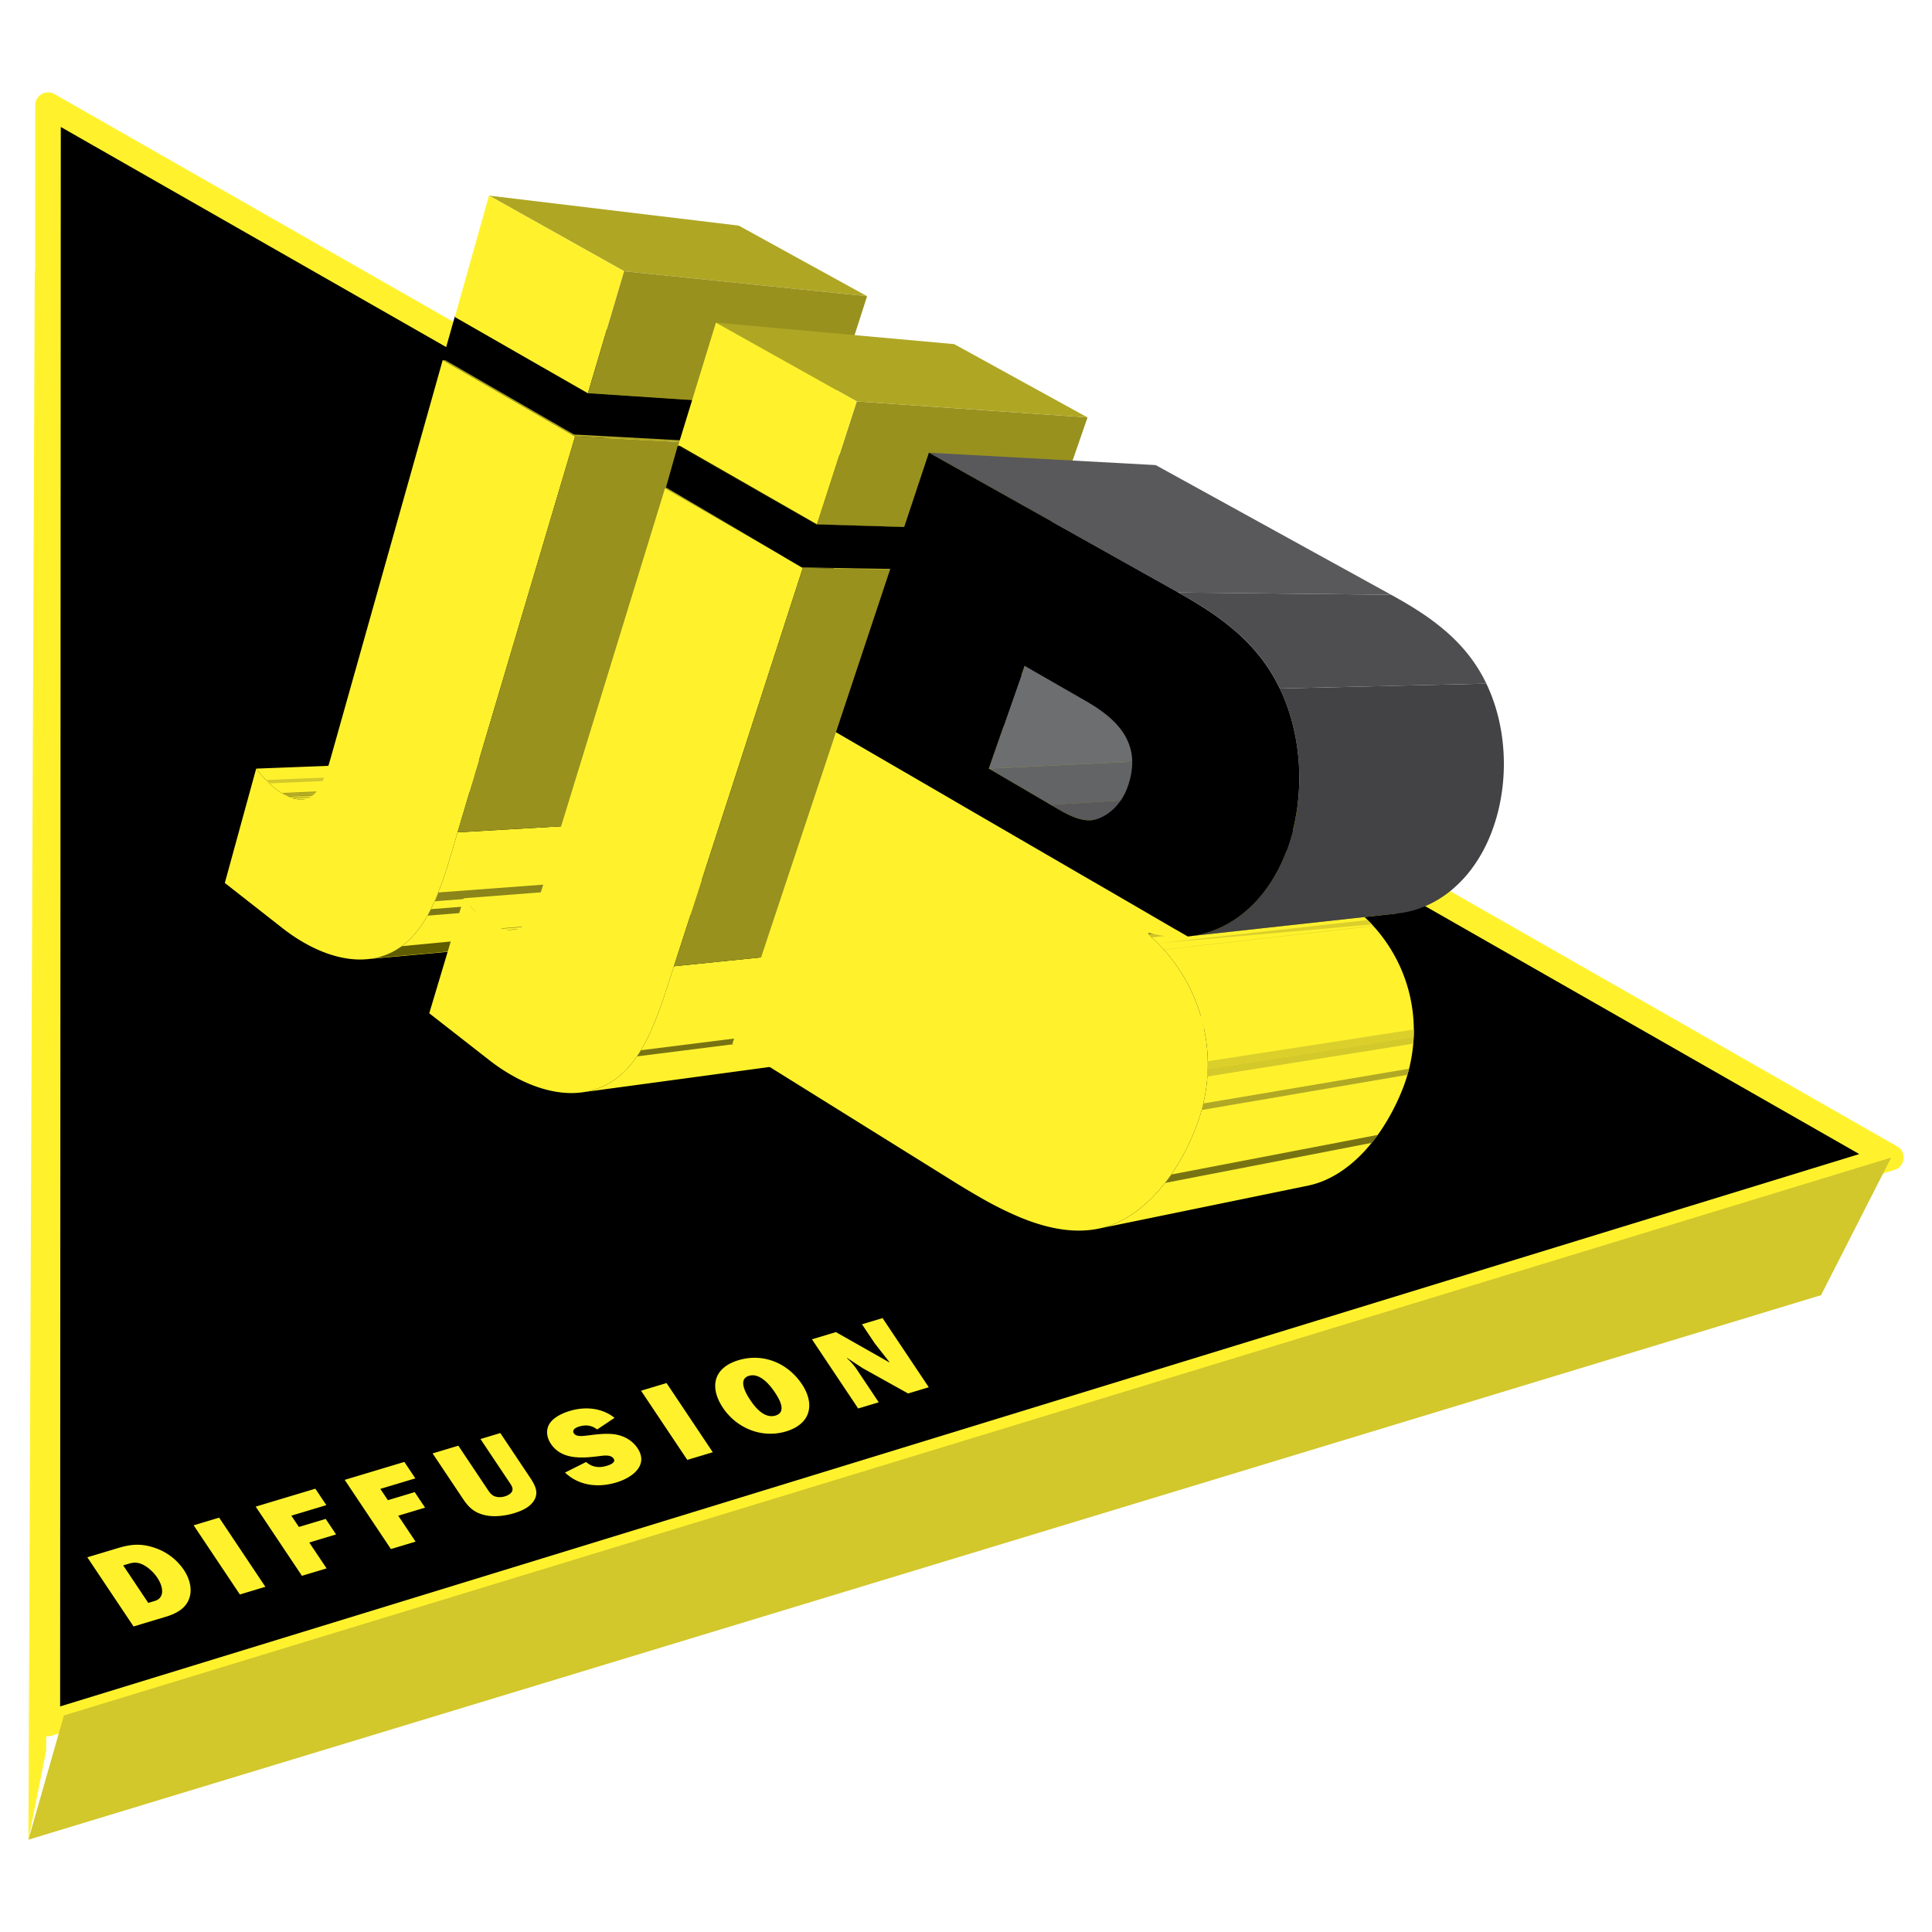
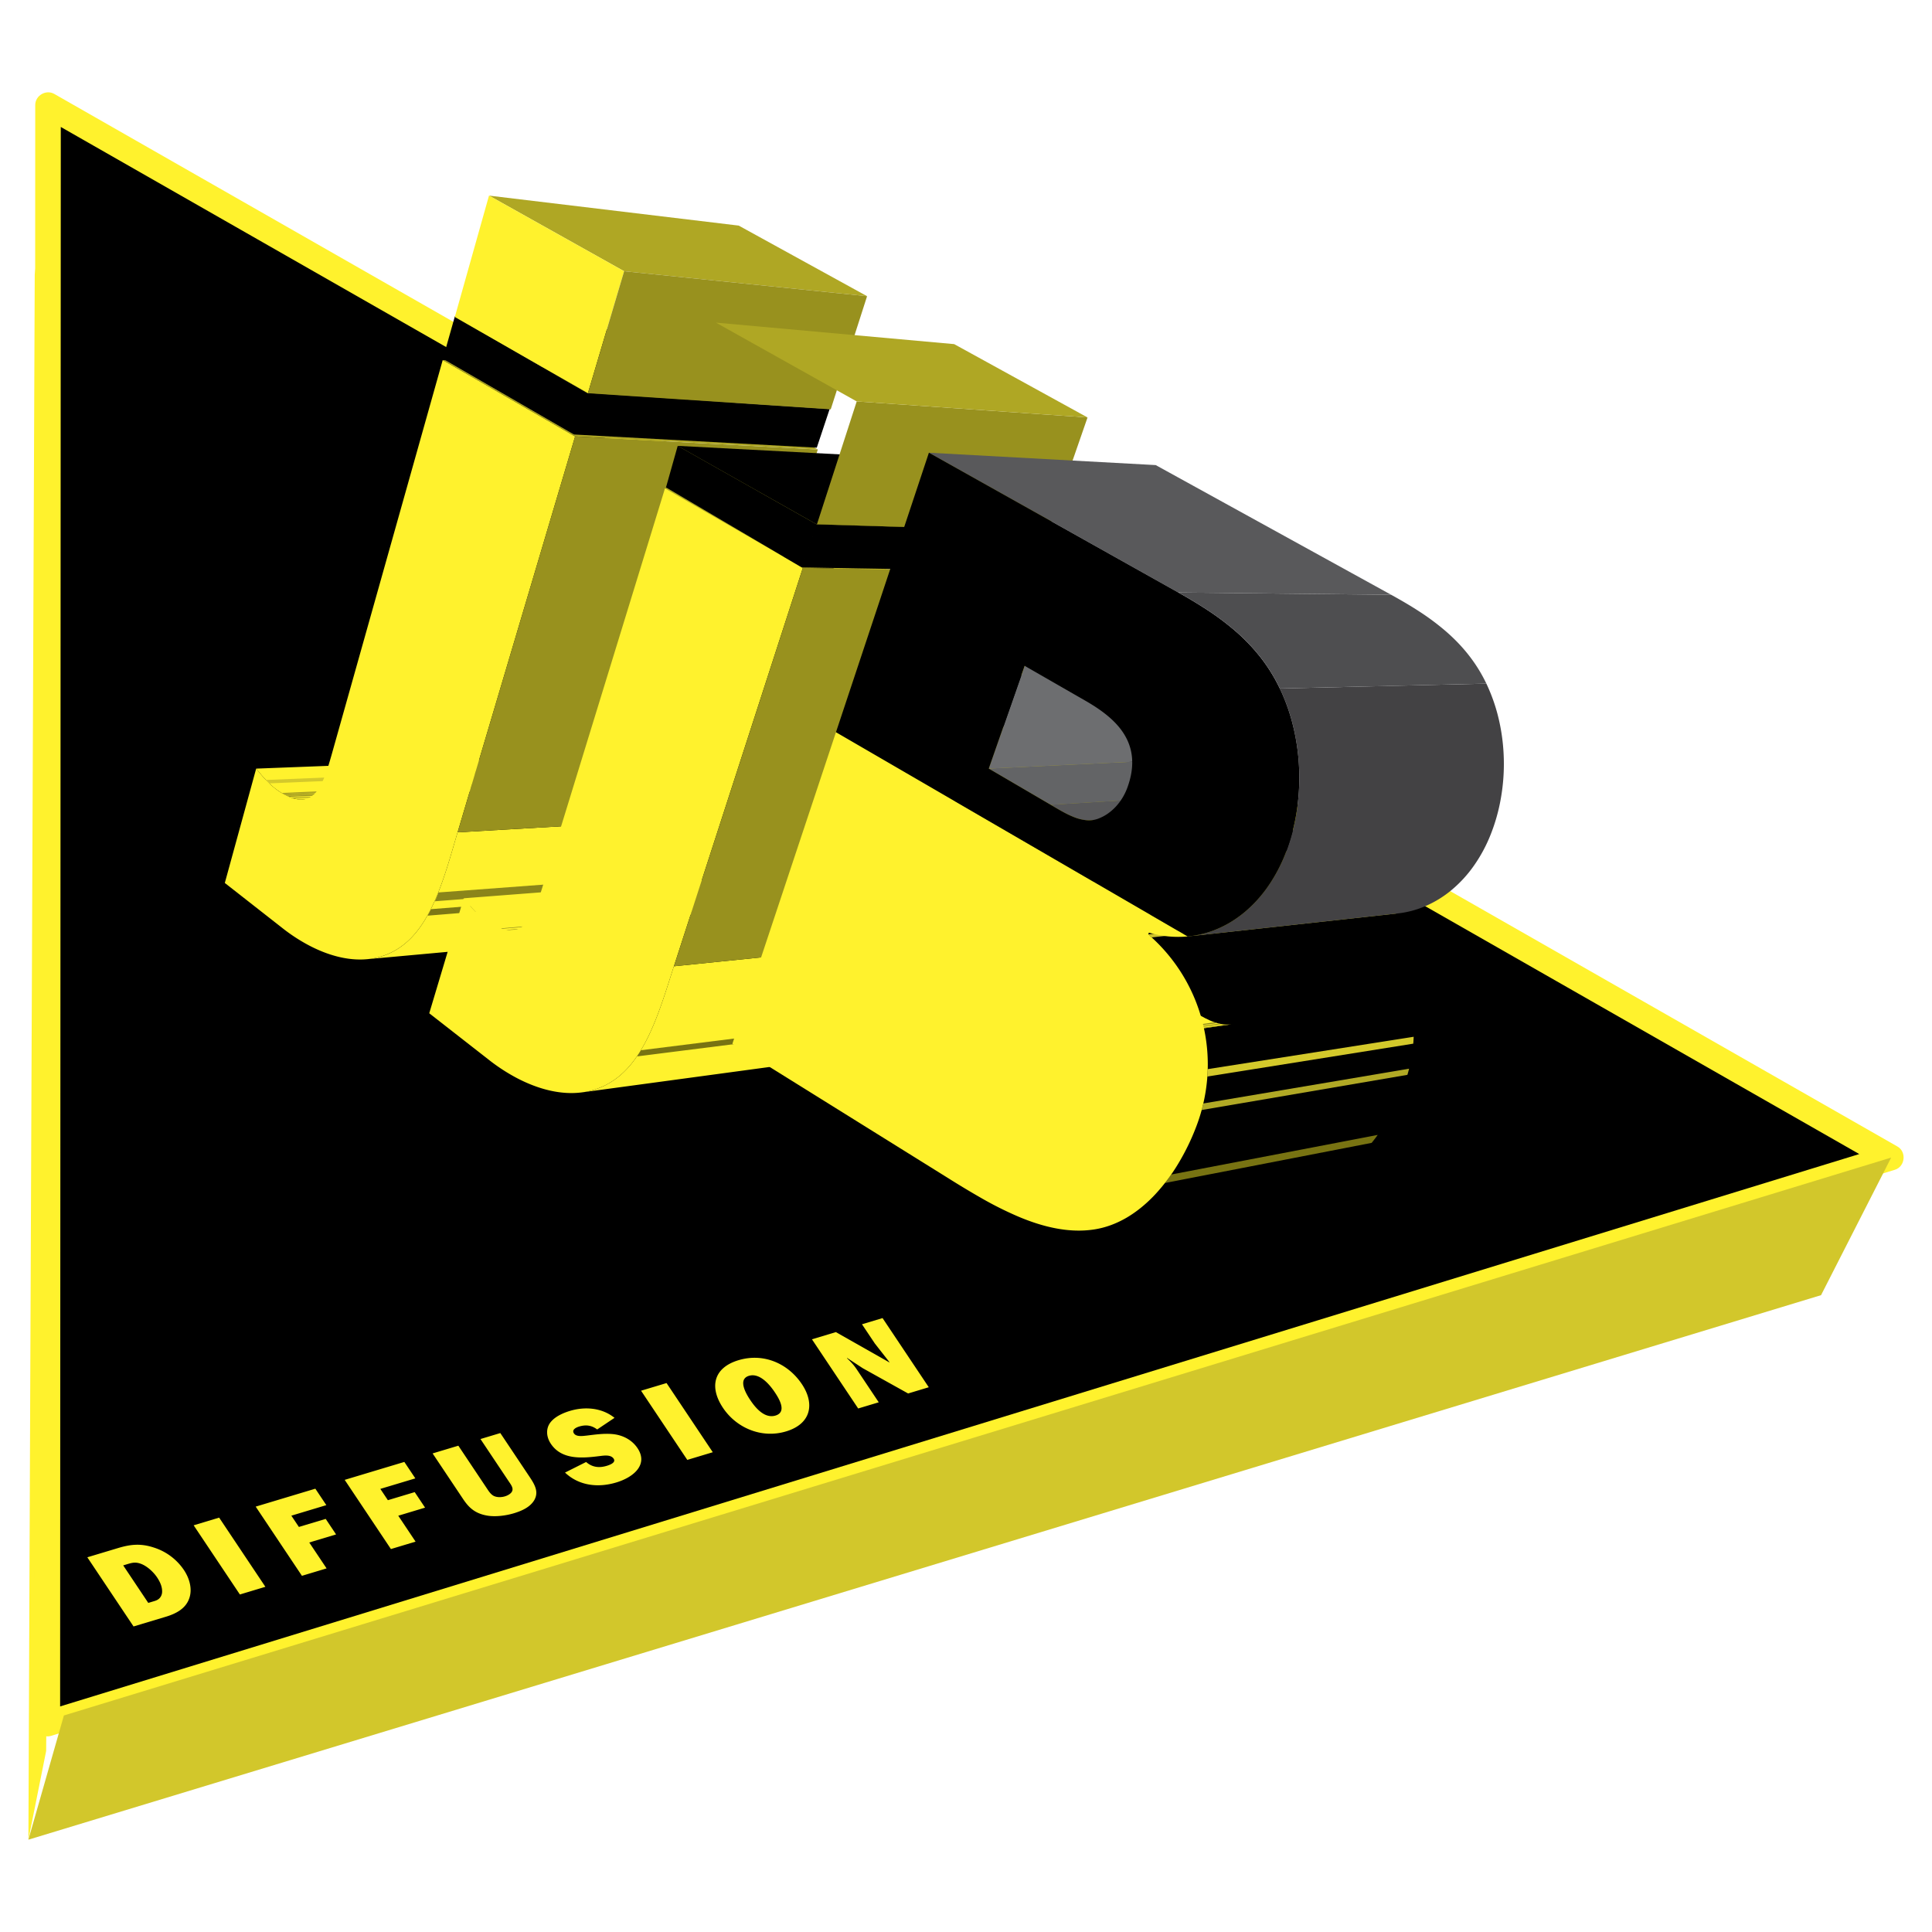
<svg xmlns="http://www.w3.org/2000/svg" width="2500" height="2500" viewBox="0 0 192.756 192.756">
  <path fill-rule="evenodd" clip-rule="evenodd" fill="#fff" d="M0 0h192.756v192.756H0V0z" />
  <path fill-rule="evenodd" clip-rule="evenodd" fill="#fff22d" d="M5.794 9.808L3.466 27.392l-.632 156.153 1.771-8.852L5.794 9.808z" />
  <path fill-rule="evenodd" clip-rule="evenodd" d="M4.791 10.477l-.068 161.496 183.959-56.481L4.791 10.477z" />
  <path d="M6.065 12.667L5.999 170.25 185.5 115.141 6.065 12.667zm-2.549-2.19c0-.95 1.074-1.578 1.902-1.105l183.89 105.016c.93.531.77 2.008-.254 2.32L5.097 173.188c-.789.24-1.649-.393-1.648-1.215l.067-161.496z" fill="#fff22d" />
  <path d="M54.868 78.608l-24.735 1.166a2.26 2.26 0 0 1-.464-.028 3.186 3.186 0 0 1-.515-.13 4.779 4.779 0 0 1-.571-.24c-.2-.099-.41-.217-.63-.354a6.008 6.008 0 0 1-.634-.462 8.25 8.25 0 0 1-.606-.559c-.198-.2-.393-.412-.585-.632-.192-.221-.381-.45-.57-.684l24.942-.958c.178.218.357.433.539.639.183.206.367.404.556.59.188.187.379.361.575.521.197.16.398.305.605.431.21.129.412.238.603.33.191.092.374.167.547.224s.338.097.496.121c.156.024.305.032.447.025z" fill-rule="evenodd" clip-rule="evenodd" fill="#fff22d" />
  <path d="M26.536 77.819l24.891-1.033.019.02.002.002.003.003.002.002.001.001.001.002.002.002.01.01.003.003.002.002.016.016.003.003.002.002.002.002.001.001.001.002.01.01.003.003.002.002v.001a.25.25 0 0 1 .023.023l.002.002h.001l.023.023.002.003.001.001.002.001.002.002.002.003.002.001.001.001.002.002.002.003.003.002.002.002.002.002.002.002.002.001.001.001.002.003.003.002.002.002.002.003.021.021.002.002.002.002.002.002.003.003.009.008.001.001.002.002.008.008.003.002.002.002.001.001.001.001.01.01a.523.523 0 0 1 .024.022l.021.02.002.002.008.007.002.002.001.001.001.001.002.002.003.002.002.002.001.001.002.002a.022.022 0 0 0 .005.004v.001l.002.002.005.005-24.873 1.056-.001-.001-.002-.001h-.001l-.001-.001-.001-.001-.001-.001-.001-.001-.001-.002h-.001l-.002-.002-.001-.001-.001-.001-.002-.001-.001-.001-.002-.001-.001-.001-.002-.002h-.001v-.001h-.001l-.001-.001-.001-.001-.001-.002-.001-.001-.001-.001-.001-.001-.001-.001-.002-.001-.003-.002-.001-.002-.001-.001-.001-.001-.001-.002-.017-.016v-.001l-.001-.001-.001-.001-.001-.001-.001-.001-.013-.012-.001-.001-.033-.033-.001-.001-.001-.001-.001-.001-.001-.001-.001-.001-.001-.001-.001-.001-.002-.002-.001-.001-.001-.001-.002-.001-.001-.001-.001-.001-.001-.001-.001-.001-.001-.001h-.001l-.001-.002-.002-.001-.001-.001-.001-.001-.001-.001-.001-.001-.001-.001h-.001l-.001-.002-.002-.001-.001-.001-.001-.001-.001-.001-.001-.001-.001-.002h-.001l-.001-.002-.002-.001-.001-.001v-.001l-.001-.001-.001-.001-.001-.001-.001-.001-.001-.001-.001-.001L26.71 78l-.001-.001-.002-.001-.008-.008-.001-.001-.002-.001-.001-.001-.001-.001-.001-.001-.001-.001a.807.807 0 0 1-.029-.03l-.001-.001-.001-.001-.001-.002-.001-.001-.001-.001a5.235 5.235 0 0 1-.073-.075l-.001-.001-.001-.001-.002-.001-.003-.004-.001-.001-.001-.001-.001-.002-.001-.001-.002-.001v-.001l-.006-.005-.001-.001-.001-.001-.001-.001-.007-.007-.001-.001-.002-.001-.017-.023z" fill-rule="evenodd" clip-rule="evenodd" fill="#d4c92b" />
  <path d="M28.102 79.113l24.817-1.119.002.001.002.001.002.001.002.001.004.003.025.015.002.001.001.001h.001a.008.008 0 0 0 .004.002l.003.001h.002l.002.001.002.001.002.002.002.001.002.002h.002l.002.002h.002l.002.001a.057.057 0 0 1 .007.004l.002.001.002.001.002.001.002.001h.001l.002.001h.002l.002.001.002.001.001.001h.001l.002.001.002.001.002.001.002.001.002.001.002.001.01.005.002.001.002.001.002.001.002.001a.008.008 0 0 0 .004.002l.004.002.002.001.003.001h.001l.001.001a.267.267 0 0 1 .025.014l.002.001c.001 0 0 0 0 0l.002.001.002.001.002.001.002.001.016.009.002.001.001.001h.001l.002.001.013.007.034.018.002.001.002.001h.001l.001.001.012.006.002.001.004.002h.001l.005.003h.002l.002.001.002.001-24.804 1.131a.008.008 0 0 1-.004-.002h-.002l-.002-.002h-.002a.002.002 0 0 1-.002-.002h-.001l-.004-.002-.002-.001-.002-.001h-.001l-.001-.001-.002-.001-.002-.001-.003-.001v-.001a.008.008 0 0 1-.004-.002h-.002l-.002-.002h-.001l-.002-.002-.002-.001-.005-.002-.003-.001-.002-.001-.005-.003-.012-.007c-.005-.003-.011-.005-.016-.009h-.001-.001l-.002-.001-.003-.002-.009-.005-.002-.001-.002-.001-.002-.001-.002-.001a.11.11 0 0 1-.015-.008l-.016-.009-.002-.001h-.001l-.002-.001a.04.04 0 0 1-.009-.005l-.002-.001-.003-.002-.002-.001-.002-.001-.002-.002-.002-.001-.005-.003-.002-.001-.002-.002-.002-.001-.001-.001h-.001a.002.002 0 0 0-.002-.002l-.014-.008-.002-.001-.003-.002a.127.127 0 0 1-.012-.007l-.002-.001-.002-.001-.003-.001-.004-.002-.002-.001-.007-.004-.002-.001-.002-.001-.002-.002-.002-.001-.003-.002-.007-.004-.002-.001-.001-.001h-.001l-.003-.001-.002-.001-.002-.001-.002-.001-.003-.001-.002-.001-.002-.001-.002-.002-.003-.001-.002-.002-.002-.001-.002-.001-.009-.002zm25.106-.96l.002.001-.002-.001z" fill-rule="evenodd" clip-rule="evenodd" fill="#aba323" />
  <path d="M28.406 79.285l24.803-1.131.002.001.002.001h.002l.01.005h.002l.002.001.002.001h.001l.002.001.002.001.002.001a.04.04 0 0 1 .009.005l.002.001h.002l.003.002h.002l.002.001h.002l.001.001h.001l.002.001.002.001.002.001h.001l.002.001h.002l.002.001.002.001.002.001.002.001.002.001c.001.001 0 0 0 0l.001.001h.002l.002.001h.002a.025.025 0 0 0 .009.004l.002.001h.002l.001.001.009.004.002.001.002.001.002.001.002.001.002.001.002.001.002.001h.001l.001.001.002.001.002.001.009.004.002.001.002.001.041.02.007.004.002.001.002.001.002.001h.001l.002.001.002.001.004.001.002.001.005.002.002.001a.014.014 0 0 0 .006.002l.002.001.02.009-24.792 1.14h-.002l-.002-.001-.002-.001-.003-.001h-.001l-.001-.001h-.002l-.002-.001c-.001 0 0 0 0 0h-.001l-.002-.001v-.001h-.001l-.002-.001-.002-.001h-.002l-.002-.001-.002-.001-.004-.001-.002-.001-.001-.001-.002-.001-.002-.001-.002-.001-.002-.001h-.001c-.001 0 0 0 0 0l-.002-.001-.002-.001-.002-.001-.008-.004-.014-.007-.001-.001h-.001l-.002-.001-.002-.001-.002-.001-.002-.001-.007-.003-.002-.001h-.002l-.026-.013-.027-.014h-.001l-.021-.011h-.002l-.002-.001-.002-.001-.002-.001-.002-.001-.002-.001-.001-.001-.014-.007-.002-.001-.002-.001-.002-.001h-.001l-.002-.001-.002-.001-.002-.001-.004-.002-.002-.001-.002-.001-.002-.001-.01-.005h-.002l-.002-.001h-.002l-.002-.001a.018.018 0 0 1-.011-.004z" fill-rule="evenodd" clip-rule="evenodd" fill="#a29b21" />
  <path d="M28.658 79.412l24.792-1.14.002.001.002.001.004.001h.002l.034.016.007.003.001.001h.005l.002.001h.001c.007.003.015.006.021.01h.003l.001.001.004.002.002.001h.002l.002.001h.001l.011.004.002.001h.002l.003.001.002.001h.004c.001 0 0 0 0 0h.001l.002.001h.001l.002.001h.001l.002.001h.001l.002.001h.004l.002.001.01.005h.002v.001h.003l.002.001h.004l-24.951 1.082zm24.966-1.063h.002l.002.001h.001l.002.001h.001l.002.001h.001l.004.001.003.001h.003l.001.001h.001l.009.003.001.001.004.001h.003l.003.002h.003l-24.782 1.147-.027-.011-.031-.013-.013-.005-.002-.001h-.001l-.002-.001h-.003l-.001-.001-.002-.001-.002-.001-.002-.001h-.001-.001-.001-.001l-.002-.001h-.001l-.002-.001-.009-.004h-.001-.001l-.002-.001-.004-.002-.009-.003h-.001-.001l-.013-.006-.002-.001-.002-.001-.01-.004-.002-.001-.006-.002h-.001-.001l-.012-.006-.005-.002-.004-.002h-.002l-.005-.002-.002-.001a.226.226 0 0 1-.027-.013h-.002l-.002-.001h-.001l-.008-.004 24.966-1.067zm.051.021z" fill-rule="evenodd" clip-rule="evenodd" fill="#9c951f" />
  <path d="M29.097 79.596l24.774-1.152h.003l.001.001h.004l.006.002.001.001h.003l.001.001h.002l.006.002H53.907l.002.001h.002l.002.001h.004l.001.001h.003l.006.002h.007l.002.001h.004l.001.001h.001l.001.001h.001l.001.001h.002l.001.001h.001l.007.002H53.977l.004.001h.001l.013.003.001.001h.003l.002.001h.003l.002.001h.003l.002.001h.014L29.292 79.66l-.002-.001h-.002l-.001-.001h-.003l-.004-.001h-.002-.001l-.007-.002h-.001l-.002-.001h-.001-.001-.002l-.001-.001-.014-.004h-.001-.001-.001l-.017-.006h-.001-.001-.001l-.023-.008-.038-.012h-.001-.001-.002-.002-.003a.049.049 0 0 1-.011-.004h-.001-.001l-.001-.001h-.001-.001-.001l-.002-.001h-.001l-.022-.008h-.002c-.012-.013-.013-.013-.014-.013zm.195.064l-.002-.001.002.001z" fill-rule="evenodd" clip-rule="evenodd" fill="#908a1c" />
  <path d="M60.889 93.484L36.625 95.7a7.093 7.093 0 0 0 1.698-.369 6.734 6.734 0 0 0 1.61-.83c.796-.548 1.473-1.27 2.058-2.11.588-.842 1.084-1.803 1.52-2.829.437-1.029.814-2.123 1.161-3.226.347-1.106.664-2.223.981-3.293l24.119-1.405c-.321 1-.643 2.043-.993 3.076a33.172 33.172 0 0 1-1.164 3.016c-.435.96-.927 1.859-1.505 2.648-.577.787-1.239 1.462-2.014 1.977a6.838 6.838 0 0 1-2.379 1.006c-.274.056-.55.097-.828.123z" fill-rule="evenodd" clip-rule="evenodd" fill="#fff22d" />
  <path d="M43.726 89.042l24.103-1.799-.001.003-.001.004-.002.003a.008.008 0 0 1-.002.004l-.014.032-.001.003-.001.003v.001l-.006.012-.001.004-.001.003-.001.002-.001.001a.017.017 0 0 1-.002.005.037.037 0 0 1-.005.011l-.001.004-.001.002-.001.004-.002.004-.008.019-.001.004-.001.004-.005.012-.001.003-.001.003-.002.003-.002.005v.001l-.001.004-.001.002-.002.003-.001.003-.001.003-.001.003-.002.006-.002.003-.001.003-.008.017-.001.003-.002.004-.001.003-.001.003-.001.003-.005.012-.005.012-.001.003-.001.002-.001.003-.001.003v.001l-.041.092-.001.003-.001.003-.001.003-.002.003-.015.033-.001.003-.002.003-.001.003-.001.003-.001.003-.001.003v.001l-.027.06-.014.032-.002.003-.001.003-.001.003-.001.003-.001.003-.001.003-.001.003-.001.003-.001.004-.001.003-.001.003-.001.003-.001.003-.002.003-.001.004-.002.003-.001.003-.001.003-.001.003-.001.003-.001.004-.001.003-.001.003-.001.003-.001.003-.001.003-.002.004-.001.003-.002.003-.001.003-.001.003-.001.002v.001l-.001.004-.001.003-.001.003-.002.003-.001.003-.002.003-.001.004-.001.003-.001.003-.002.003-.001.003-.001.003-.001.004v.001l-.001.002-.001.003-.001.003-.002.003-.001.003-.002.004-.001.003-.001.003-.001.003-.001.003-.001.003-.001.004-.001.003-.001.003-.001.003-.001.003-.002.003-.001.004-.002.003-.001.003-.001.003-.001.003v.001l-.003.005-.001.003-.002.003-.001.003-.001.002v.001l-.001.003-.002.003-.001.003-.001.003-.002.003-.007.017-.009.019-.001.003-.002.003-.001.003-.001.003-.001.003a.142.142 0 0 1-.008.018l-.001.002-24.104 1.856.001-.002.001-.004.001-.003.022-.048.001-.004.001-.003.001-.004.02-.044.001-.003.001-.004c.032-.071.062-.144.093-.216l.001-.003.002-.003.001-.004.002-.003.001-.004.001-.003.001-.003.002-.004a.244.244 0 0 1 .01-.024l.001-.003.001-.003.001-.004.001-.003.001-.004.002-.003.001-.003.001-.004.002-.003.001-.004.001-.003v-.001l.001-.002.001-.004.001-.003.001-.004v-.001l.015-.034.001-.003.001-.003.001-.004.001-.003.001-.004.002-.003.011-.028.001-.004.002-.003.001-.003.002-.004.001-.003.001-.004.003-.009.005-.013.001-.003.001-.002.001-.002.001-.003.002-.003.001-.004.001-.003a.244.244 0 0 1 .01-.024v-.001l.002-.003.001-.003.001-.001.001-.003.001-.003.002-.004.001-.003.002-.005a.07.07 0 0 1 .005-.013l.001-.003.002-.004.001-.003.002-.004.031-.078.002-.003.001-.003v-.001a.126.126 0 0 0 .003-.01l.002-.003.001-.002v-.001l.001-.003.001-.003.002-.004a.18.18 0 0 1 .008-.021l.001-.004.002-.003.008-.021.001-.004.001-.003.007-.018.001-.003.001-.003.002-.005.003-.01.001-.003c-.015.003-.013-.003-.01-.009z" fill-rule="evenodd" clip-rule="evenodd" fill="#8b851a" />
  <path d="M42.982 90.709l24.107-1.907-.001.002-.001.003-.001.001v.001l-.001.002-.002.005-.001.002-.002.004v.001l-.001.002-.014.027-.001.002-.058.105-.006.013-.001.002a.03.03 0 0 1-.004.008.002.002 0 0 1-.002.002l-.004.007-.001.003-.004.007-.002.002-.001.002-.002.004v.001l-.001.002-.002.002-.002.004v.001l-.002.002-.001.002-.001.002v.001l-.002.004-.001.002-.002.003-.001.003-.002.002-.001.002-.001.001a.008.008 0 0 1-.002.004l-.001.003-.002.002v.001l-.004.007-.001.003-.005.009v.001l-.004.007-.001.003-.061.106-.001.003-.002.003-.001.002-.001.003a.04.04 0 0 1-.005.009v.001l-.006.01-.001.002-.002.002-.001.002-.003.004-.001.003-.001.002-.001.003v.001l-.001.001-.001.002-.002.003-.002.003-.001.003-.001.002-.001.003-.001.002-.001.002-.001.003-.001.002-.001.002-.002.003-.001.002-.002.004-.002.003-.001.003-.001.003v.001l-.001.002-.002.002-.001.002-.001.002-.001.002-.002.003-.002.004v.001l-.001.001-.001.002-.001.002v.002l-.001.002-.002.003-.001.002-.004.008-.001.002-.001.002-.001.002-.002.005-.001.002-.001.001-.001.001-.001.002-.002.002-.001.003-.001.002-.002.003v.001l-.002.002-.001.002v.001l-.001.001-.001.003-.005.009-.001.002-.001.002v.001l-.002.004-.002.002-.001.003a.008.008 0 0 1-.002.004l-.001.002-.001.002-.007.011-24.109 1.951.004-.007.001-.003.001-.002.002-.003.001-.002.001-.001.002-.004.001-.003.002-.002.001-.003v-.001-.001l.004-.007.003-.006.001-.002.002-.002a.04.04 0 0 1 .005-.009l.001-.003.002-.003.001-.002.001-.002.002-.003.003-.006.002-.004.001-.002.002-.003.001-.002a.047.047 0 0 0 .005-.01v-.001l.001-.002.001-.002.001-.002.001-.003.001-.002.004-.007.002-.003.001-.002.001-.002.007-.013.001-.002.004-.007v-.001l.001-.002.001-.003.002-.003.003-.007.001-.002.001-.002a.088.088 0 0 0 .006-.01v-.001l.001-.002.001-.002a.12.12 0 0 1 .008-.016v-.001l.001-.002.002-.002.019-.036v-.001l.001-.002.044-.082.045-.084.001-.002a.03.03 0 0 1 .004-.008v-.001l.001-.002.004-.008.001-.002.004-.008.001-.002.001-.003.002-.004.002-.004.002-.002.001-.004.002-.005.001-.002.002-.002v-.001l.002-.004.002-.002.002-.004.002-.004.001-.003.001-.002v-.001l.002-.004.002-.002.002-.004.002-.004.001-.002.002-.004.002-.003.004-.008.002-.002.001-.003.002-.004.002-.004.002-.002.002-.004.002-.004.001-.003.001-.001.001-.002.002-.004.001-.003.002-.004.002-.003.001-.003.001-.002.004-.008.001-.003a.008.008 0 0 0 .002-.004l.001-.003.001-.002v-.001l.002-.004.001-.002.002-.004v-.001l.002-.002.001-.003.002-.004a.008.008 0 0 0 .002-.004l.004-.007.001-.002.001-.003.002-.004v-.001l.001-.002.006-.013.002-.002v-.001c-.009.001-.008 0-.008-.001zm24.101-1.896l-.002.005.002-.005zm-.12.222l-.002.004.002-.004zm-.011.019a.008.008 0 0 1-.002.004l.002-.004zm-.084.149l-.002.003.002-.003zm-.051.088l-.002.003.002-.003zm-24.184 2.075l.002-.004-.002.004zm.024-.042l.001-.003-.001.003zm.011-.02l.002-.004-.002.004zm.023-.042l.002-.003-.002.003zm.046-.084zm.135-.252l.002-.004-.002.004zm.005-.01l.002-.005-.002.005zm.005-.011a.008.008 0 0 0 .002-.004l-.002.004zm.006-.011l.002-.004-.002.004zm.011-.021l.002-.004-.002.004zm.017-.033l.002-.004-.002.004zm.005-.01l.002-.004-.002.004zm.006-.011l.002-.004-.002.004zm.016-.032a.008.008 0 0 0 .002-.004l-.002.004zm.006-.011l.002-.004-.002.004z" fill-rule="evenodd" clip-rule="evenodd" fill="#7d7815" />
-   <path d="M40.831 93.767l24.14-2.101-.006.006-.003.003-.003.003-.002.002-24.126 2.087zm24.115-2.079c-.001 0-.001 0 0 0l-.004.004-.003.003a.29.29 0 0 1-.019.017h-.001l-.003.003-.003.002-.006.006a.052.052 0 0 0-.011.01l-.004.003h-.001l-.003.003-.003.002v.001l-.012.01-.001.001-.012.011-.006.005-.003.003-.003.003h-.001l-.005.005-.004.003-.001.001-.003.003a.018.018 0 0 0-.005.004l-.003.002-.003.003-.006.006-.004.003-.001.001-.003.002a.018.018 0 0 0-.005.004l-.002.002-.005.004-.012.01-.002.002-.005.005h-.001l-.01.008a.695.695 0 0 1-.03.026l-.003.003-.001.001-.005.004-.001.001a.022.022 0 0 1-.005.004l-.003.003a.022.022 0 0 0-.005.004l-.001.001-.003.002-.001.001-.004.004-.002.001-.005.005-.004.003-.003.002-.001.001-.005.004-.006.004-.001.001.268-.23zm-.252.22l-.005.005.005-.005zm-.037.03l-.003.002v.001l-.006.005a.022.022 0 0 1-.005.004l-.002.001-.006.005-.003.003h-.001l-.004.004.03-.025zm-.033.027l-.003.002-.003.003-.004.003-.005.004-.003.002a.022.022 0 0 0-.005.004l-.004.003-.001.001-.003.003-.004.003-.006.005-.008.007-.004.003-.003.003-.007.005-.01.007-.015.012a.022.022 0 0 1-.005.004l-.004.003h-.001l-.004.003a.018.018 0 0 0-.005.004l.107-.084zm-.093.074a.022.022 0 0 1-.005.004l.005-.004zm-.026.021l-.007.005.007-.005zm-.007.005l-.009.007v.001h-.001l-.002.002-.004.002a.28.28 0 0 1-.02.016l-.003.002-.024.018-.003.003-.004.002-.006.005-.002.001-.001.002-.003.002-.004.003-.001.001-.009.007-.003.002-.003.002-.004.003-.003.002-.001.001-.002.001-.013.01-.004.002-.003.002-.011.008-.002.001-.022.016-.004.003-.003.003-.003.002-.002.002h-.002l-.003.002-.004.003-.003.002-.003.002-.004.003-.003.002-.004.002-.003.002-.003.003a.002.002 0 0 0-.002.002h-.001l-.003.002-.004.003-.003.002-.003.002-.004.002-.003.003-.004.002-.003.002-.003.003-.003.001h-.001l-.003.002-.004.002-.003.003a.153.153 0 0 1-.016.011l-.013.008-.003.003-.003.002-.01.007a.008.008 0 0 1-.004.002l-.003.003c-.026.018-.052.036-.08.053a6.838 6.838 0 0 1-2.379 1.006l-.013.003-.013.002-.013.003-.013.002a.05.05 0 0 1-.012.002l-.013.003-.013.002-.013.002-.013.003a.059.059 0 0 0-.013.002l-.013.002-.013.002a.05.05 0 0 1-.012.002.059.059 0 0 1-.013.002l-.013.003-.013.002-.013.002-.013.002a.059.059 0 0 1-.013.002l-.013.002-.013.003-.013.002-.013.002-.013.002-.013.002a.05.05 0 0 0-.013.002.059.059 0 0 0-.013.002l-.013.002-.013.002-.013.002-.013.002-.013.001-.012.002a.059.059 0 0 0-.013.002.059.059 0 0 0-.013.002l-.013.001-.013.002a.057.057 0 0 1-.013.001l-.013.002-.013.002-.012.002-.013.001-.013.001-.013.002-.013.002-.013.001-.013.001-.013.001-.013.001-.013.001-.013.001a.059.059 0 0 0-.013.002h-.001l-.012.001-.013.002-.012.001h-.001l-.012.001-.013.001-.013.001-.013.001-.013.001-.013.001-.013.001-.013.001-.013.001-24.18 2.208-.097.034.084-.008a6.946 6.946 0 0 0 1.614-.361 6.734 6.734 0 0 0 1.61-.83l.029-.02.004-.003.004-.002.021-.015.004-.002.005-.005.008-.005.013-.009.001-.001.004-.002.003-.002.004-.003h.001l.006-.004.004-.003.003-.002.008-.005.003-.002.004-.002.001-.001.005-.003.001-.001.003-.002.004-.002.001-.001 24.421-2.339zM40.035 94.43l.006-.004-.006.004zm.013-.01l.008-.005-.008.005zm.034-.024l.003-.002.003-.002.005-.003.004-.003.001-.001.003-.002.004-.003.007-.004.003-.002.001-.001.003-.001.001-.001a.018.018 0 0 0 .005-.004l.002-.001.014-.01.003-.002.004-.003.025-.019.004-.003.006-.005h.001l.013-.01.001-.001.003-.003.006-.005h.001l.003-.002.004-.003.003-.003a.022.022 0 0 1 .005-.004l.006-.004.003-.002.003-.003.003-.003c.076-.059.15-.12.225-.182l.003-.003a.07.07 0 0 1 .01-.008l.003-.003.003-.003.004-.003.003-.003.004-.003.003-.003a.022.022 0 0 1 .005-.004l.001-.001.004-.003.003-.003.003-.003.003-.003.003-.003.004-.003.006-.005.003-.003.003-.002c.049-.042.098-.085.146-.129l.003-.003.01-.009.003-.003h.001a.012.012 0 0 0 .005-.005h.001l-.621.508zm.449-.357l.006-.005-.006.005zm.177-.157a.012.012 0 0 0 .005-.005l-.005.005zm.032-.03l.003-.003.004-.002v-.001l.009-.008.007-.006v-.001l.004-.003.003-.003.005-.005a.018.018 0 0 1 .005-.004l.002-.002.006-.005v-.001l.004-.003.003-.003.003-.002.001-.001.03-.028-.089.081z" fill-rule="evenodd" clip-rule="evenodd" fill="#605c00" />
  <path d="M74.903 90.753l-23.769 2.066c-.16.014-.328.009-.506-.014a3.254 3.254 0 0 1-.564-.132 4.876 4.876 0 0 1-.628-.257 7.348 7.348 0 0 1-.697-.39c-.225-.141-.444-.301-.657-.478s-.422-.37-.626-.575a13.487 13.487 0 0 1-.604-.649 22.928 22.928 0 0 1-.587-.702l24-1.843c.184.224.369.442.555.654.188.21.378.414.572.605.193.191.392.371.595.535.203.165.411.314.625.445.233.142.455.263.665.362.211.1.411.179.602.238.189.06.37.1.541.122.167.023.33.027.483.013z" fill-rule="evenodd" clip-rule="evenodd" fill="#fff22d" />
  <path d="M49.93 92.627l23.817-2.05h.001l.003.001h.002l.001.001h.001l.001.001h.001l.002.001H73.768l.002.001H73.786l.001.001h.001l.002.001h.001l.002.001h.004l.001.001H73.819l.002.001h.003l.001.001h.001l.009.003.001.001h.004l.002.001h.001l.001.001h.003l.001.001h.005l.001.001h.003l.001.001h.001l.011.002.001.001h.003l.001.001h.002l.013.004.001.001h.004l.001.001h.005l.001.001h.001l.007.002-23.809 2.055-.004-.001h-.001-.001-.003l-.001-.001h-.003-.001l-.001-.001h-.001-.001-.002l-.001-.001h.029-.003-.001l-.001-.001h-.001-.001-.001l-.001-.001h-.002-.001-.001l-.001-.001h-.004l-.002-.001h-.002-.001-.001l-.001-.001h-.001-.001-.001-.002l-.003-.001-.002-.001h-.001-.001-.001l-.001-.001h-.001l-.009-.003-.002-.001h-.001l-.017-.005h-.001l-.001-.001h-.001-.002l-.001-.001a.088.088 0 0 1-.015-.005h-.004-.003-.001-.001l-.001-.001h-.001-.001-.002l-.001-.001h-.001l-.002-.001h-.001H50h-.001l-.005-.002h-.001l-.001-.001h-.001-.001a.03.03 0 0 1-.008-.002h-.002-.001l-.001-.001-.007-.002h-.001-.001l-.001-.001h-.002-.001-.001l-.001-.001h-.001-.001-.001c-.024.005-.027.004-.03.003z" fill-rule="evenodd" clip-rule="evenodd" fill="#908a1c" />
  <path d="M50.498 92.784l23.792-2.062.034.006H74.333l.018.003h.003a.11.11 0 0 0 .018.002h.002l.008.001h.017a.11.11 0 0 1 .018.002h.003l.013.002h.005l.001.001h.004l.004.001h.008L50.67 92.804h-.003-.005l-.003-.001h-.001-.006-.001-.003l-.004-.001h-.001-.005-.001-.006-.003-.001-.001l-.003-.001h-.01l-.028-.004-.024-.003h-.003l-.017-.003h-.002l-.005-.001-.005-.001h-.001-.008-.001-.001-.002-.002-.002-.002-.001l-.002-.001h-.001-.001-.001c-.004-.003-.004-.004-.006-.004zm23.888-2.047h.004-.004zm-23.758 2.068l-.004-.001.004.001zm-.094-.014l-.005-.001.005.001z" fill-rule="evenodd" clip-rule="evenodd" fill="#7d7815" />
  <path d="M51.024 92.826l23.767-2.065h.017l.005-.001H74.857L51.13 92.822h-.002.002l-.106.004zm23.812-2.068h.003-.003zm.027-.001h.004-.004zm.004 0zm.002-.001c.001 0 .001 0 0 0h.004l.03-.003h-.005l-.029.003zm.003 0h0zm.002 0h-.004.004zm0 0c.001 0 .001 0 0 0h.02-.02zM51.131 92.82h-.005-.019l-.007.001h-.006-.003-.001l-.003.001h-.005-.004-.001-.005-.001-.001-.013l-.028.001h.001l.101-.003zm-.059.004h-.003.003z" fill-rule="evenodd" clip-rule="evenodd" fill="#6c6808" />
  <path d="M81.364 105.832l-23.271 3.15a7.23 7.23 0 0 0 2.983-1.1c.842-.539 1.561-1.256 2.187-2.094.628-.842 1.162-1.803 1.634-2.834.473-1.031.883-2.129 1.262-3.238.38-1.111.728-2.234 1.076-3.311l23.082-2.349c-.349 1.005-.699 2.054-1.078 3.093a33.13 33.13 0 0 1-1.255 3.027c-.467.963-.993 1.863-1.607 2.65-.613.785-1.313 1.457-2.13 1.965a7.118 7.118 0 0 1-2.14.901c-.247.06-.494.107-.743.14z" fill-rule="evenodd" clip-rule="evenodd" fill="#fff22d" />
  <path d="M63.938 104.783l23.099-2.896v.002l-.003.006-.001.002h-.001v.002l-.001.002-.001.002-.001.004a.799.799 0 0 0-.037.057l-.002.002-.045.07-.046.07-.001.002-.001.002-.001.002-.001.002-.001.004-.002.002-.001.002-.002.002-.001.002-.001.002-.001.004-.001.002-.001.002-.001.002h-.001v.002l-.001.002-.002.004-.001.002-.002.002-.001.002-.001.002c0 .002-.001.002-.002.002l-.001.002-.001.002-.002.004-.001.002-.001.002-.002.002-.001.002-.001.002-.001.004-.003.004-.021.031-.001.002-.002.004-.006.008-.001.002-.001.002c0 .002-.001.002-.002.002l-.001.004-.002.002-.001.002-.001.002-.006.01-.002.002-.015.021-.001.002-.001.004-.001.002-.002.002-.001.002-.011.016-.001.002a.035.035 0 0 1-.005.008l-.002.002-.001.002-.001.002-.001.002-.002.002-.002.004-.009.012-.001.002-.001.004-.002.002-.001.002-.001.002-.002.002-.001.002-.003.006-.002.002-.009.012-.001.002-.001.002-.008.01-.001.002-.001.004-.001.002-.002.002-.001.002-.005.006-.001.002-.001.004-.002.002-.001.002-.009.012-.001.002-.001.002-.011.014v.002l-.001.002-.004.006h-.001l-.001.002c0 .002-.001.002-.002.002l-.001.002c-.001.004-.003.006-.005.008L63.54 105.4l.002-.002.001-.002.003-.006.002-.002.001-.002v-.002l.003-.004.002-.002.001-.002.003-.006.001-.002.002-.002.001-.002.002-.002.003-.006.001-.002.001-.002.003-.006.001-.002.001-.002.008-.012.001-.002.001-.002.001-.002c.007-.012.016-.023.022-.035l.002-.002.001-.002c.001-.002.002-.004.004-.004l.001-.004.001-.002.001-.002.002-.002.003-.006.002-.002.002-.002.006-.01.001-.002.002-.002.003-.006.001-.002.002-.002.001-.004.001-.002.003-.004.003-.006.001-.002.002-.002v-.002l.001-.004.003-.004.003-.004.002-.004.003-.004.001-.002.001-.004.001-.002.008-.012.001-.002.001-.002.001-.002.008-.014.001-.002.002-.002.001-.002.003-.006.002-.002.001-.002.001-.002.002-.004.001-.002h.001v-.002a.083.083 0 0 0 .008-.012l.001-.004.001-.002.002-.002.001-.002.001-.004.001-.002.001-.002.001-.002a.035.035 0 0 1 .005-.008c0-.002.002-.004.003-.004l.001-.004.001-.002.001-.002.006-.008.003-.004.001-.004.001-.002.002-.002.001-.002c.001-.002.001-.004.003-.004l.007-.012.001-.002.001-.002.001-.004.002-.002.009-.014.001-.002c.007-.012.015-.023.021-.035l.001-.002.001-.002.002-.006.002-.002.001-.002.001-.004.002-.002.004-.006.001-.004.001-.002.003-.004.001-.004.005-.006.006-.01.001-.004.001-.002.001-.002.001-.002.002-.004.001-.002.001-.002.002-.004.006-.01.003-.004.001-.002.001-.004.001-.002.001-.002.001-.002.001-.002.001-.002.001-.002.001-.002.002-.002.001-.004.001-.002.001-.002.001-.002.001-.002v-.002l.001-.002.001-.002.001-.002.001-.004.001-.002.002-.002.001-.004.014-.021.001-.002c.045 0 .052-.012.06-.026zm22.789-2.431l-.003.006.003-.006z" fill-rule="evenodd" clip-rule="evenodd" fill="#787312" />
  <path d="M45.654 83.042c-.317 1.071-.635 2.188-.981 3.293-.347 1.103-.724 2.197-1.161 3.226-.436 1.026-.932 1.987-1.52 2.829-.585.84-1.262 1.562-2.058 2.11a6.784 6.784 0 0 1-2.905 1.151c-1.009.149-2.049.083-3.084-.149-1.033-.232-2.061-.629-3.049-1.142a17.427 17.427 0 0 1-2.805-1.833l-5.661-4.434 3.128-11.409c.188.234.378.463.57.684.192.221.387.433.585.632.198.2.4.387.606.559.207.171.417.326.634.462.82.513 1.492.746 2.052.755.562.009 1.014-.207 1.392-.593.379-.387.684-.943.955-1.614.271-.672.505-1.458.744-2.304L44.17 35.924l13.208 7.622-11.724 39.496z" fill-rule="evenodd" clip-rule="evenodd" fill="#fff22d" />
  <path fill-rule="evenodd" clip-rule="evenodd" fill="#98911e" d="M57.376 43.545l24.218 1.302-11.821 36.789-24.119 1.406 11.722-39.497z" />
  <path fill-rule="evenodd" clip-rule="evenodd" fill="#afa724" d="M44.168 35.924l24.863 1.814 12.563 7.109-24.218-1.302-13.208-7.621z" />
  <path fill-rule="evenodd" clip-rule="evenodd" d="M45.384 31.554l24.877 2.125 12.514 7.129-24.23-1.612-13.161-7.642z" />
  <path fill-rule="evenodd" clip-rule="evenodd" d="M45.384 31.554l13.161 7.642-1.281 4.154-13.078-7.554 1.198-4.242zM58.545 39.196l24.23 1.612-1.285 3.858-24.226-1.316 1.281-4.154z" />
  <path fill-rule="evenodd" clip-rule="evenodd" fill="#afa724" d="M90.597 99.729l22.038-2.643 6.068 3.615-21.699 2.934-6.407-3.906zM48.788 19.516l24.913 2.992 12.808 7.044-24.24-2.49-13.481-7.546z" />
  <path fill-rule="evenodd" clip-rule="evenodd" fill="#fff22d" d="M58.657 39.231l-13.279-7.602 3.41-12.113 13.481 7.546-3.612 12.169z" />
  <path fill-rule="evenodd" clip-rule="evenodd" fill="#98911e" d="M62.269 27.062l24.24 2.49-3.627 11.288-24.225-1.609 3.612-12.169z" />
  <path d="M122.875 102.197l-21.479 3.061c-.379.055-.758.031-1.133-.045s-.746-.205-1.113-.369c-.369-.164-.73-.361-1.09-.57-.357-.207-.709-.428-1.057-.639l21.699-2.934c.328.195.662.4 1.002.592.338.193.682.375 1.031.527.348.15.701.271 1.059.34.356.07.718.09 1.081.037z" fill-rule="evenodd" clip-rule="evenodd" fill="#fff22d" />
  <path d="M99.619 105.031l21.562-3.037h.004v.002h.006a.006.006 0 0 0 .004.002c.002 0 .002 0 .002.002h.006v.002h.004l.004.002h.004v.002h.002c.002 0 .004 0 .004.002h.004l.004.002h.004c0 .002.002.002.004.002h.002v.002h.002l.004.002h.004c.002 0 .002 0 .002.002h.006v.002h.002l.004.002h.004c.002 0 .002 0 .002.002.006 0 .01.002.014.004h.002l.006.002h.002a.006.006 0 0 0 .004.002h.002l.002.002.021.006h.002c0 .002 0 .002.002.002h.002s.002 0 .002.002h.006l.002.002h.006s0 .002.002.002.004 0 .006.002h.002l.004.002h.004l.02.006.002.002h.006v.002l.008.002h.006c0 .002 0 .002.002.002s.006 0 .008.002h.002s.002 0 .002.002h.004l-21.547 3.045-.02-.006h-.002l-.014-.004h-.002c-.002 0-.002 0-.002-.002h-.004c-.002 0-.002 0-.002-.002h-.006l-.002-.002h-.004a.75.75 0 0 0-.076-.025h-.002-.002c0-.002-.002-.002-.002-.002h-.002l-.004-.002h-.002c-.002 0-.002 0-.002-.002h-.004c-.002 0-.002 0-.002-.002h-.006v-.002h-.002a.015.015 0 0 1-.01-.004h-.002l-.006-.002h-.004c0-.002 0-.002-.002-.002h-.002c-.002 0-.002 0-.002-.002h-.004l-.01-.004h-.002a.098.098 0 0 1-.014-.006h-.002a.098.098 0 0 1-.014-.006h-.002l-.004-.002h-.002l-.01-.005z" fill-rule="evenodd" clip-rule="evenodd" fill="#908a1c" />
  <path d="M100.104 105.178l21.537-3.049h.002l.014.002.006.002h.002l.025.006h.002l.004.002h.008l.002.002h.006l.006.002h.002l.004.002h.006l.004.002h.006l.004.002h.002l.004.002h.008l.004.002h.002l.033.006.006.002h.004l.008.002h.004v.002h.012c0 .002.002.002.002.002h.006l.004.002h.01c0 .002 0 0 0 0l.002.002h.004l-21.525 3.055c-.002 0-.004 0-.006-.002h-.006l-.002-.002h-.004c-.004 0-.006 0-.01-.002h-.004l-.006-.002h-.002-.004l-.004-.002h-.006l-.008-.002h-.004s-.002 0-.002-.002h-.008l-.002-.002h-.006c-.002 0-.002 0-.002-.002h-.002-.008c0-.002 0-.002-.002-.002h-.006c-.002-.002-.004-.002-.006-.002h-.002-.002s0-.002-.002-.002h-.004s-.002 0-.002-.002c0 0 0 .002 0 0h-.01c0-.002 0-.002-.002-.002h-.006c-.002-.002-.004-.002-.006-.002h-.004c0-.002 0-.002-.002-.002-.004 0-.006 0-.008-.002h-.008s0-.002-.002-.002h-.006c-.002 0-.002 0-.002-.002h-.006l-.004-.002h-.002l-.006-.002h-.002c-.002 0-.004 0-.006-.002h-.002l-.012-.002-.002-.002h-.006l-.002-.002h-.002z" fill-rule="evenodd" clip-rule="evenodd" fill="#857f18" />
  <path d="M100.775 105.281l21.504-3.059H122.313l.008.002H122.377l.002.002h.006c.002 0 .002-.002.002 0 0 0 .002-.002.002 0H122.505l-21.488 3.061c-.043 0-.084 0-.125-.002h-.032-.03-.002l-.004-.002h-.016-.014l-.004-.002h-.008-.007z" fill-rule="evenodd" clip-rule="evenodd" fill="#726d0e" />
  <path d="M101.014 105.287l21.488-3.061H122.534v-.002H122.58c.004 0 .006 0 .008-.002H122.631l.006-.002h.024v-.002s.002.002.002 0h.028l.008-.002h.014l.002-.002h.012c.002 0 .006 0 .01-.002H122.755l-21.469 3.059-.02.002h-.004-.002-.006c0 .002-.002.002-.002.002h-.008-.012-.002l-.002.002h-.002l-.043.002h-.002c-.01.002-.02.002-.029.002h-.002c-.006.002-.012.002-.018.002h-.002H101.106l-.004.002H101.045l-.004.002h-.027zm21.558-3.062h.002-.002zm.162-.012h.002-.002zm-21.484 3.06c0 .002-.002.002-.002.002l.002-.002zm-.162.012h-.002.002z" fill-rule="evenodd" clip-rule="evenodd" fill="#6c6808" />
  <path fill-rule="evenodd" clip-rule="evenodd" fill="#98911e" d="M94.248 89.282l22.004-1.927-3.617 9.731-22.038 2.643 3.651-10.447z" />
  <path fill-rule="evenodd" clip-rule="evenodd" fill="#afa724" d="M66.348 48.723l23.768.946 13.044 7.381-23.06-.392-13.752-7.935z" />
  <path d="M67.235 96.406c-.348 1.076-.696 2.199-1.076 3.311-.379 1.109-.789 2.207-1.262 3.238-.472 1.031-1.006 1.992-1.634 2.834-.626.838-1.345 1.555-2.187 2.094a7.211 7.211 0 0 1-3.061 1.109c-1.059.133-2.148.047-3.23-.207-1.078-.252-2.15-.672-3.179-1.207a18.517 18.517 0 0 1-2.912-1.902l-5.868-4.582 3.436-11.471c.194.24.389.475.587.702.198.226.399.444.604.649.204.206.413.398.626.575s.432.337.657.478c.852.533 1.552.781 2.14.8.589.02 1.064-.191 1.467-.574.402-.384.73-.941 1.022-1.614.293-.674.551-1.465.812-2.316l12.169-39.599L80.1 56.658 67.235 96.406z" fill-rule="evenodd" clip-rule="evenodd" fill="#fff22d" />
  <path fill-rule="evenodd" clip-rule="evenodd" fill="#98911e" d="M80.1 56.658l23.06.392-12.844 37.008-23.081 2.348L80.1 56.658z" />
  <path fill-rule="evenodd" clip-rule="evenodd" d="M81.471 52.31l23.054.705-1.464 3.991-23.066-.395 1.476-4.301zM67.615 44.484l13.856 7.826-1.476 4.301-13.548-7.983 1.168-4.144z" />
  <path fill-rule="evenodd" clip-rule="evenodd" d="M67.615 44.484l23.771 1.25 13.139 7.281-23.054-.705-13.856-7.826z" />
-   <path fill-rule="evenodd" clip-rule="evenodd" fill="#98911e" d="M114.627 93.048l20.992-2.242-.062.162-20.995 2.254.065-.174z" />
-   <path d="M130.477 118.297l-20.889 4.289c1.102-.227 2.143-.67 3.115-1.281.975-.613 1.881-1.398 2.705-2.305a18.707 18.707 0 0 0 2.232-3.045 23.155 23.155 0 0 0 1.688-3.496 17.393 17.393 0 0 0 1.146-5.273 17.126 17.126 0 0 0-2.512-9.965 17.314 17.314 0 0 0-3.4-3.999l20.994-2.254a15.823 15.823 0 0 1 3.186 3.705 15.443 15.443 0 0 1 2.275 9.249 16.071 16.071 0 0 1-1.15 4.906 21.818 21.818 0 0 1-1.646 3.258 17.859 17.859 0 0 1-2.158 2.844c-.797.848-1.668 1.582-2.604 2.158-.934.576-1.932.994-2.982 1.209z" fill-rule="evenodd" clip-rule="evenodd" fill="#fff22d" />
  <path d="M114.562 93.222l20.994-2.254.078.068.01.008v.001l.002.002.006.004.002.002c.002 0 .002.001.002.002l.057.048.002.002.006.004.002.002.002.002.004.002.002.002.002.002c.021.02.043.038.066.058l.037.034.002.002v.001l.01.008.002.001.002.004.004.002.004.004.004.002.002.002.002.002c.002 0 .002.001.002.002l.004.002.004.004-20.973 2.276-.014-.011-.002-.003-.004-.003-.004-.003-.004-.004-.002-.002h-.002l-.002-.003-.004-.004-.004-.002-.004-.003-.004-.003-.002-.002-.002-.003h-.002l-.006-.007-.004-.002-.018-.017-.004-.002-.029-.026c0-.001 0-.002-.002-.002l-.006-.004-.002-.002c-.002-.001-.004-.002-.004-.004h-.002l-.002-.002-.004-.002-.004-.003c0-.002-.002-.003-.004-.004l-.008-.007-.002-.002-.016-.015-.014-.01-.002-.003c-.004-.002-.006-.005-.008-.007h-.002l-.002-.002-.002-.002-.006-.004-.002-.003-.01-.007-.002-.002-.002-.002-.006-.004-.002-.003-.01-.007-.018-.017a.106.106 0 0 1-.012-.01l-.006-.003-.002-.002-.004-.004h-.002l-.002-.002-.002-.002-.004-.002-.008-.007-.004-.004-.004-.003c-.004-.004-.01-.007-.014-.012l-.002-.002c-.002-.016-.01-.022-.016-.028zm.329.293l-.002-.003.002.003zm-.01-.009l-.004-.004.004.004zm-.01-.009l-.004-.004.004.004zm-.012-.01l-.004-.003.004.003zm-.072-.067l-.006-.004.006.004zm-.15-.133l-.006-.003.006.003z" fill-rule="evenodd" clip-rule="evenodd" fill="#cec32b" />
-   <path d="M115.516 94.113l20.938-2.32v.001a2.444 2.444 0 0 1 .074.074l.035.036.035.035.004.004c.002.001.002.002.002.003l.004.004.002.001.004.004.004.003.002.002.016.017h.002l.018.018c.004.005.008.01.014.014l.002.002.004.003a.234.234 0 0 1 .029.03l.004.003.002.002.002.001.002.002.004.004.002.001c0 .001 0 .002.002.003l.002.002.002.002.004.004.002.002h.002c0 .001 0 .002.002.003l.002.003.002.001c.002.004.006.007.01.011l.004.004.002.001a.02.02 0 0 0 .008.008v.001l.01.009.008.009.002.001.029.032.002.001.002.003.004.004a.12.12 0 0 0 .016.016v.001l.008.009.008.009.002.001.002.002.029.03.002.003c.002.001.004.002.004.004l-21.377 1.877zm21.209-2.042l.004.004-.004-.004zm.216.231l.006.007.002.001a.065.065 0 0 0 .008.007l.002.004.006.006c.002 0 .002.002.002.002l.004.002.004.004.002.003-.036-.036zm.016.015l.002.004-.002-.004zm.035.039l.002.003a.043.043 0 0 0 .006.007h.002l.006.008.004.004.002.002.004.003.01.011-20.898 2.368-.014-.013c0-.001 0-.002-.002-.002l-.002-.002v-.001l-.006-.007 20.886-2.381zm.016.019l.004.004-.004-.004zM116.1 94.732l-.008-.009.008.009zm-.008-.009l-.004-.004-.002-.003a.174.174 0 0 1-.012-.014l-.004-.004-.004-.002-.004-.004-.002-.003-.002-.002-.004-.002-.006-.007c-.002-.001-.002-.002-.002-.003l-.002-.001v-.001l-.004-.002-.006-.007-.004-.003-.016-.017-.002-.004a.09.09 0 0 1-.016-.018l-.004-.003-.006-.008-.004-.003-.002-.002-.002-.002-.002-.003-.014-.015-.004-.003-.004-.005-.002-.002c-.002-.001-.004-.002-.004-.004h-.002l-.002-.002-.006-.007-.004-.004-.002-.002-.002-.001v-.001c-.002-.001-.002-.002-.002-.003l-.004-.002-.006-.007-.004-.003-.002-.002-.004-.005-.002-.002-.002-.002-.004-.002a.13.13 0 0 1-.016-.018c-.002 0-.002-.001-.002-.002h-.002l-.004-.004-.002-.002-.002-.001.22.223zm-.217-.236c0-.001 0-.001 0 0l-.004-.004-.002-.002-.004-.003-.006-.007-.002-.003-.008-.007-.002-.003-.008-.008-.002-.002-.012-.013a.523.523 0 0 1-.023-.025l-.004-.002-.006-.007-.002-.002h-.002c0-.002-.002-.003-.004-.005l-.002-.002-.002-.002-.002-.002-.004-.002-.006-.008-.004-.002-.006-.007-.002-.002-.004-.003-.002-.003-.012-.012-.004-.002c0-.001 0-.002-.002-.003l-.002-.002-.004-.004-.004-.002-.002-.002a.523.523 0 0 1-.023-.025l-.004-.002-.002-.002-.006-.007-.004-.003-.012-.013-.008-.007c0-.001 0-.002-.002-.003l-.002-.002-.002-.003-.004-.004-.002-.001-.002-.002-.002-.001v-.001l-.004-.003-.002-.002-.002-.002-.002-.002-.004-.003v-.001l-.004-.004-.002-.003c-.002 0-.002-.001-.002-.002l-.004-.002-.002-.002-.002-.003-.004-.002v-.001l-.004-.004-.002-.002-.002-.002c-.004-.002-.006-.005-.008-.008l-.002-.002-.006-.005-.002-.002-.002-.002-.004-.002-.002-.002-.002-.003-.002-.002-.004-.003-.002-.002-.002-.002-.002-.002a.058.058 0 0 1-.014-.013l-.002-.002-.002-.002-.004-.002c0-.001 0-.002-.002-.003l-.01-.01-.002-.002-.002-.002-.004-.002-.002-.002-.002-.003c-.002 0-.002-.001-.002-.002l-.004-.002c0-.001 0-.002-.002-.002l.366.355zm21.064-2.188s.002.001.002.003l-.002-.003zM120.5 105.881l20.557-3.172v.252l-.002.025V103.088l-.002.014V103.194l-.002.008V103.276l-.002.006V103.322l-.002.008c0 .002.002.002 0 .004V103.382l-.002.004V103.436c0 .002-.002.002 0 .004v.002c-.002.004-.002.006-.002.01l-20.547 3.227c.002-.004 0-.008 0-.01v-.006-.004l.002-.004v-.008-.006-.006-.004-.012-.006-.008-.002-.006-.004-.008-.004c.002-.004.002-.008.002-.012v-.004-.006-.006-.004-.006-.016-.006-.006-.004-.008-.01-.006-.006l.002-.004v-.018-.006-.004-.006-.006-.008-.008-.006-.006-.004-.006-.006-.004-.012-.006-.004-.006-.006-.006-.004-.006-.012-.004-.006-.006-.006-.006-.006-.004-.006c.002-.002 0-.002 0-.004h.002v-.002V106.234v-.006-.004-.006-.006-.006-.004-.006-.006-.004-.004-.002-.006-.006-.004-.006-.004-.076l-.002-.004v-.002-.006-.006-.008-.002-.006-.006-.006-.004-.027-.006-.006-.006-.004-.018-.006-.023-.002c-.002-.01-.002-.02-.002-.031v-.002-.006-.006-.004zm.002.394h.002-.002z" fill-rule="evenodd" clip-rule="evenodd" fill="#dbcf2c" />
  <path d="M120.498 106.666l20.545-3.227V103.479l-.002.006V103.511l-.002.027V103.566l-.002.004V103.608c-.002.002-.002.004-.002.008v.002c0 .01 0 .016-.002.023V103.675l-.002.004v.028h-.002c0 .002.002.002 0 .004V103.741l-.002.004v.031l-.002.006v.028c-.002.006-.002.012-.002.018v.004l-.002.031v.008l-.002.006v.002a.566.566 0 0 1-.006.082l-.006.082v.014h-.002v.006c0 .008 0 .016-.002.023V104.106s-.002 0-.002.002v.02c-.001-.005-.001-.003-.001-.001l-20.539 3.279v-.01c0-.006 0-.014.002-.02v-.004-.002-.004-.006-.004-.004l.002-.006v-.008-.002-.004-.006-.002c.002-.006.002-.012.002-.02v-.004-.004-.006s.002 0 .002-.002v-.004-.004-.004-.006-.004l.002-.006v-.004-.004-.004-.002-.004-.008l.002-.006v-.004-.002-.006-.006-.006-.004c.002-.006.002-.014.002-.02l.004-.057v-.004c0-.014 0-.027.002-.043v-.004-.008-.004l.002-.025v-.002-.002-.004-.006-.002-.004-.004l.002-.004v-.004-.004-.004-.004-.004-.004-.004-.004-.004-.004-.004l.002-.004v-.004-.004-.004-.006-.004-.008-.004l.002-.006s-.002-.002 0-.002c0-.002-.002-.002 0-.004v-.008-.004-.008-.004-.008-.004h.002v-.01-.002-.01-.012-.004c.002-.002 0-.006 0-.008v-.002-.004c.002-.002.002-.006.002-.008v-.006-.006-.006-.004-.008-.006-.006-.006l.002-.004s-.002-.002 0-.002v-.004-.008-.004-.012-.004-.004-.004-.004-.006-.002-.004-.004l.002-.004v-.004-.006-.002-.012-.006-.006-.006-.006h.001v.015z" fill-rule="evenodd" clip-rule="evenodd" fill="#d4c92b" />
  <path d="M120.057 110.092l20.527-3.467v.006l-.002.004v.004s0 .002-.002.002v.004l-.002.006v.006s-.002 0-.002.002v.006h-.002v.008l-.002.002v.006c-.002 0-.002.002-.002.002v.004l-.002.004v.004l-.006.018v.004l-.002.006v.004a.038.038 0 0 0-.004.016c-.002 0-.002.002-.002.002 0 .002 0 .006-.002.008v.002l-.002.006v.004l-.018.062v.004l-.002.006v.004c-.01.031-.018.064-.027.096v.004l-.002.004v.006l-.002.004v.002l-.002.004v.002l-.002.008v.002l-.002.002-.002.01v.004c-.002.002-.002.004-.002.006l-.002.002v.002c0 .002 0 .004-.002.006v.004l-.008.023v.004l-.002.004v.002l-.002.004v.006l-.002.004v.004c-.004.012-.008.021-.01.033v.002c-.002 0-.002.002-.002.002l-.004.016-.002.004-.002.01v.002l-.002.002c0 .002 0 .004-.002.006v.004l-.002.004c0 .002 0 .006-.002.008v.002c0 .004-.002.008-.004.012v.004l-.002.002c0 .004-.002.01-.004.014v.002c0 .002 0 .004-.002.004l-.002.012-.002.004v.004s0 .002-.002.002v.004l-.002.004c0 .004-.002.01-.004.014l-20.529 3.512v-.004l.002-.004v-.002-.002l.002-.004v-.004h.002v-.002l.004-.014v-.002-.002l.002-.004.002-.012.002-.004v-.004l.002-.002v-.006h.002v-.004l.002-.01s0-.002.002-.002v-.004l.002-.004.006-.025v-.002c.002 0 .002-.002.002-.002 0-.006.002-.012.004-.018v-.004c.002-.002.002-.004.002-.008.002 0 .002 0 .002-.002l.002-.008v-.002s0-.002.002-.002v-.006l.002-.002.006-.027.002-.004a.254.254 0 0 1 .01-.037.222.222 0 0 1 .01-.039v-.004c0-.002 0-.002.002-.002v-.006l.002-.002v-.004l.002-.004v-.002-.004l.002-.004v-.004c.002-.002.002-.004.002-.006l.002-.008v-.002l.002-.004v-.002-.004l.002-.004v-.004c.002 0 .002 0 .002-.002v-.004l.002-.004v-.002c0-.002 0-.004.002-.006v-.004c0-.002.002-.002.002-.002v-.006l.002-.004v-.004s0-.002.002-.002v-.004c0-.002 0-.004.002-.004v-.004-.002l.002-.004v-.002-.002l.002-.004v-.004l.002-.006v-.002-.002c.002-.002.002-.004.002-.006v-.002s0-.002.002-.002v-.002-.004l.002-.004v-.004l.002-.004v-.002l.002-.004v-.002l.002-.008v-.002l.004-.014v-.004l.002-.004v-.004l.002-.008v-.002l.002-.004v-.004l.002-.004v-.002l.002-.004v-.006l.002-.004v-.004l.002-.006v-.004l.002-.002v-.004l.002-.004v-.004-.002c.002-.002.002-.004.002-.006v-.002s0-.002.002-.002c0-.008.002-.016.004-.023.002 0 .002-.002.002-.002v-.002-.004l.002-.004v-.006c.002 0 .002-.002.002-.002v-.004-.002l.002-.004v-.004s0-.002.002-.002v-.002c-.001-.002.001-.006.003-.012zm20.382-2.926c0 .004-.002.01-.004.014l.004-.014z" fill-rule="evenodd" clip-rule="evenodd" fill="#b1a925" />
  <path d="M116.852 117.182l20.605-3.951-.006.008c-.002 0-.002.002-.002.004-.002 0-.002 0-.002.002l-.002.002-.002.004h-.002l-.002.004c0 .002-.002.004-.004.006l-.002.002-.002.004c-.004.004-.006.008-.008.012 0 0-.002 0-.002.002-.002 0-.002.004-.004.004l-.002.004-.004.004-.004.006s0 .002-.002.002v.002c-.002 0-.002.002-.002.004-.002.002-.004.002-.004.004l-.002.004-.004.002v.002c-.006.006-.01.014-.016.021-.004.006-.008.012-.014.018v.002c-.004.002-.006.006-.008.01l-.002.004h-.002l-.002.004-.002.004-.006.006-.014.02-.043.057-.002.004c-.002 0-.002.002-.002.004l-.004.002-.002.004s0 .002-.002.002v.002c-.002.002-.004.004-.004.006-.002 0-.002.002-.002.002-.006.006-.01.012-.014.018l-.004.004-.002.004-.002.002v.002a.143.143 0 0 1-.02.023c0 .002-.002.004-.004.006l-.002.004-.004.004-.002.004a.13.13 0 0 1-.018.021l-.002.004-.016.02-.006.008-.002.004c-.01.012-.018.021-.025.033l-.004.002-.002.004-.002.004-.016.02-.006.008-.002.002v.002c-.002.002-.004.002-.004.004l-.004.004s0 .002-.002.002v.002c-.002.002-.002.004-.004.004l-.002.004c-.002 0-.002.002-.002.002l-.004.004-.002.004-.002.002-.002.004a.035.035 0 0 0-.008.01l-.002.002-.006.006-.002.004c-.006.01-.014.02-.021.029-.002 0-.002.002-.004.004l-.002.004-.004.002-.004.006-.002.004c-.002 0-.002.002-.002.002l-.002.002c-.002.002-.002.004-.004.004l-.002.004-.004.004v.002l-.004.004-.084.107-.004.004s0 .002-.002.002l-.002.004-.002.002-.004.004c0 .002-.002.002-.004.004v.002l-.002.002-.004.004s0 .002-.002.002a1.427 1.427 0 0 1-.051.064l-20.623 4.004.041-.053v-.002c.002 0 .002-.002.002-.002l.004-.004.002-.004.002-.002.004-.004s0-.002.002-.002a.015.015 0 0 0 .004-.008l.004-.002.002-.004.002-.004c.002 0 .002 0 .002-.002l.004-.004.006-.01.004-.002.002-.004.002-.004.004-.002c.002-.006.006-.01.008-.014h.002l.002-.004.002-.004c.002 0 .002-.002.002-.002l.004-.004.002-.002.006-.01h.002l.002-.004.002-.004c.002 0 .002-.002.002-.002l.004-.004.002-.004.002-.002.006-.006.002-.004c.002 0 .002-.002.002-.004.006-.004.01-.01.014-.016l.041-.055.002-.004c.002 0 .002-.002.002-.004.004-.004.008-.008.01-.012h.002c0-.002.002-.004.004-.006v-.002l.002-.002.002-.004c.012-.016.023-.029.033-.045h.002l.002-.004.002-.004.016-.018v-.002l.002-.002.002-.004.033-.041.01-.018h.002l.008-.012a.044.044 0 0 1 .008-.01v-.002l.01-.012v-.002a.395.395 0 0 0 .029-.039l.002-.004h.002c.002-.004.004-.008.008-.012l.002-.004.004-.004.002-.004.004-.006.002-.004h.002l.002-.004c.004-.004.006-.008.008-.012h.002c0-.002.002-.004.004-.006l.002-.004.002-.004h.002l.008-.012v-.002l.006-.006.002-.004.004-.004v-.002l.004-.004s0-.002.002-.002l.012-.018.006-.01s.002 0 .002-.002l.002-.002.004-.006.139-.191zm20.587-3.928c0 .002-.002.004-.004.006l.004-.006zm-.017.025c-.002 0-.002.002-.004.004l.004-.004zm-.147.2c-.002.002-.004.004-.004.006l.004-.006zm-.019.025l-.004.004.004-.004zm-.139.184c-.002.002-.004.002-.004.004l.004-.004zm-.01.011c-.002.002-.002.004-.004.004l.004-.004zm-.056.074c-.002 0-.002.002-.004.004l.004-.004zm-.01.01l-.004.006.004-.006zm-20.406 3.703l.004-.006-.004.006zm.019-.025c0-.002.002-.004.004-.006l-.004.006zm.018-.027l.006-.006-.006.006zm.049-.067l.014-.02a.401.401 0 0 0-.014.02zm.013-.019l.002-.004c.002-.002.004-.004.004-.006.002 0 .002-.002.004-.004 0-.002.002-.004.004-.006s.004-.004.004-.006c.002-.002.002-.004.004-.004l.004-.006v-.002s.002 0 .002-.002c.002-.002.002-.004.004-.004l.002-.006c.002 0 .002-.002.002-.002l.01-.012.002-.004c.002-.004.004-.004.004-.006l.02-.027a.015.015 0 0 0 .004-.008l.004-.002.004-.008.002-.002.002-.004.002-.002.002-.004c.002-.002.002-.004.004-.004 0-.002.002-.002.002-.002v-.002c.002-.002.004-.004.004-.006.002 0 .002 0 .002-.002 0 0 0-.002.002-.002l.002-.004c.002-.002.004-.004.004-.006.002 0 .002-.002.002-.002l.006-.008-.12.169zm.014-.02c.002-.002.004-.004.004-.006l-.004.006zm.057-.08a.015.015 0 0 0 .004-.008l-.004.008zm.019-.029c.002-.002.002-.004.004-.004l-.004.004z" fill-rule="evenodd" clip-rule="evenodd" fill="#787312" />
  <path fill-rule="evenodd" clip-rule="evenodd" fill="#ada524" d="M83.406 73.049l22.699-.77 33.192 18.87-20.797 2.279-35.094-20.379z" />
  <path fill-rule="evenodd" clip-rule="evenodd" fill="#636466" d="M98.65 76.682l21.955-1.044 5.836 3.345-21.619 1.31-6.172-3.611z" />
  <path fill-rule="evenodd" clip-rule="evenodd" fill="#98911e" d="M85.475 40.05l23.029 1.6-3.943 11.367-23.055-.705 3.969-12.262z" />
  <path fill-rule="evenodd" clip-rule="evenodd" fill="#afa724" d="M71.429 32.189l23.77 2.144 13.305 7.317-23.029-1.6-14.046-7.861z" />
-   <path fill-rule="evenodd" clip-rule="evenodd" fill="#fff22d" d="M81.506 52.312l-13.828-7.916 3.751-12.207 14.046 7.861-3.969 12.262z" />
  <path d="M130.24 80.411l-21.408 1.427a3.331 3.331 0 0 1-1.021-.102 5.91 5.91 0 0 1-1.025-.366c-.34-.153-.676-.332-1.004-.519-.33-.186-.65-.378-.959-.559l21.619-1.311c.291.167.594.346.904.518s.629.337.951.479c.32.142.646.26.971.338.326.08.65.116.972.095z" fill-rule="evenodd" clip-rule="evenodd" fill="#59595b" />
  <path fill-rule="evenodd" clip-rule="evenodd" fill="#6d6e70" d="M102.232 66.433l21.911-.31-3.538 9.515-21.955 1.044 3.582-10.249z" />
  <path d="M104.723 102.139c.084-.229.154-.465.209-.705a6.398 6.398 0 0 0 .16-1.494 6.592 6.592 0 0 0-.049-.758 6.787 6.787 0 0 0-.342-1.469v.002a6.526 6.526 0 0 0-.658-1.328 6.181 6.181 0 0 0-.396-.53 8.602 8.602 0 0 0-.941-.949 14.094 14.094 0 0 0-1.617-1.175 24.863 24.863 0 0 0-.543-.339c-.189-.116-.361-.218-.523-.315l.303-.505.527.318a20.043 20.043 0 0 1 1.119.717c.199.137.389.273.564.407a10.461 10.461 0 0 1 1.078.931 7.305 7.305 0 0 1 .92 1.115c.146.222.281.455.402.697.121.248.229.502.32.756v.002a7.397 7.397 0 0 1 .385 3.234 6.808 6.808 0 0 1-.364 1.587l-.554-.199z" fill="#fff22d" />
  <path fill="#fff22d" d="M100.021 93.08l-5.614-3.36-3.453 9.882 6.204 3.781-.307.502-6.407-3.905-.203-.123.078-.224 3.651-10.448.119-.341.31.186 5.925 3.545-.303.505z" />
  <path d="M97.158 103.383c1.438.875 3 1.553 4.371 1.504 1.32-.047 2.48-.793 3.193-2.748l.555.201c-.814 2.229-2.172 3.082-3.727 3.137-1.504.055-3.176-.662-4.7-1.592l.308-.502z" fill="#fff22d" />
  <path d="M114.562 93.222a17.29 17.29 0 0 1 3.4 3.999 17.143 17.143 0 0 1 2.512 9.965 17.447 17.447 0 0 1-1.146 5.273 22.909 22.909 0 0 1-1.754 3.605 18.46 18.46 0 0 1-2.33 3.113c-.863.92-1.812 1.705-2.832 2.305-1.02.596-2.109 1.008-3.262 1.182-1.244.189-2.508.131-3.77-.105-1.258-.234-2.518-.646-3.756-1.168a35.358 35.358 0 0 1-3.635-1.812 90.13 90.13 0 0 1-3.4-2.043l-21.518-13.402 10.334-31.083L118.5 93.428a10.335 10.335 0 0 1-1.916-.001 10.462 10.462 0 0 1-1.957-.38l-.065.175z" fill-rule="evenodd" clip-rule="evenodd" fill="#fff22d" />
  <path fill-rule="evenodd" clip-rule="evenodd" fill="#59595b" d="M92.677 45.167l22.628 1.235 23.49 12.939-21.236-.226-24.882-13.948z" />
  <path d="M139.443 91.134l-20.791 2.278a9.958 9.958 0 0 0 2.984-.813 11.046 11.046 0 0 0 2.684-1.718 13.089 13.089 0 0 0 2.262-2.551 16.04 16.04 0 0 0 1.721-3.312 20.006 20.006 0 0 0 1.053-3.954 21.895 21.895 0 0 0-.287-8.403 19.399 19.399 0 0 0-1.381-3.968l20.607-.487a17.516 17.516 0 0 1 1.266 3.672c.289 1.273.447 2.583.475 3.893a19.703 19.703 0 0 1-.297 3.889 18.239 18.239 0 0 1-1.041 3.666 14.99 14.99 0 0 1-1.668 3.074 12.447 12.447 0 0 1-2.176 2.371 10.69 10.69 0 0 1-2.566 1.6 9.672 9.672 0 0 1-2.845.763z" fill-rule="evenodd" clip-rule="evenodd" fill="#434244" />
  <path d="M129.619 76.866a21.628 21.628 0 0 0-.551-4.205 19.399 19.399 0 0 0-1.381-3.968 16.669 16.669 0 0 0-1.977-3.175 18.915 18.915 0 0 0-2.451-2.554 26.154 26.154 0 0 0-2.771-2.084 46.457 46.457 0 0 0-2.93-1.766L92.677 45.167 83.406 73.05 118.5 93.428a9.921 9.921 0 0 0 3.031-.783c.969-.42 1.885-.995 2.729-1.711a13.11 13.11 0 0 0 2.299-2.567 16.013 16.013 0 0 0 1.744-3.349 20.006 20.006 0 0 0 1.053-3.954c.22-1.373.31-2.785.263-4.198zm-17.137 1.705c-.129.354-.293.696-.486 1.015s-.418.618-.666.887c-.25.27-.525.509-.82.713a4.327 4.327 0 0 1-.951.496 2.637 2.637 0 0 1-1.188.149 4.46 4.46 0 0 1-1.215-.305c-.402-.156-.805-.358-1.195-.574s-.773-.446-1.139-.66l-6.172-3.611 3.582-10.25 6.035 3.467c.74.425 1.477.896 2.139 1.434.664.538 1.254 1.143 1.699 1.838.445.695.746 1.479.832 2.373.086.895-.042 1.896-.455 3.028z" fill-rule="evenodd" clip-rule="evenodd" />
  <path d="M117.559 59.115l21.236.226c.932.513 1.859 1.05 2.762 1.636a24.36 24.36 0 0 1 2.604 1.929c.826.707 1.6 1.487 2.297 2.363s1.318 1.847 1.838 2.938l-20.607.487a16.669 16.669 0 0 0-1.977-3.175 18.915 18.915 0 0 0-2.451-2.554 26.154 26.154 0 0 0-2.771-2.084 47.847 47.847 0 0 0-2.931-1.766z" fill-rule="evenodd" clip-rule="evenodd" fill="#4e4e50" />
  <path d="M8.712 155.371l3.036-.912c1.188-.357 2.223-.512 3.588-.064a5.686 5.686 0 0 1 3.008 2.236c.605.906.853 1.967.534 2.848-.338.961-1.21 1.488-2.35 1.83l-3.204.963-4.612-6.901zm6.441 4.443c.336-.102.565-.146.784-.381a.952.952 0 0 0 .237-.615c.019-.49-.194-.98-.503-1.443s-.869-1.02-1.472-1.297c-.672-.295-1.042-.158-1.619.014l-.288.088 2.501 3.742.36-.108zM26.477 158.316l-2.544.766-4.613-6.902 2.544-.766 4.613 6.902zM30.855 153.895l1.728 2.584-2.459.74-4.613-6.903 5.951-1.789 1.097 1.641-3.492 1.051.753 1.125 2.676-.803 1.035 1.549-2.676.805zM39.735 151.223l1.727 2.586-2.46.74-4.612-6.903 5.951-1.789 1.097 1.641-3.492 1.049.753 1.127 2.676-.805 1.035 1.549-2.675.805zM52.881 147.414c.538.805.86 1.48.425 2.252-.399.676-1.182 1.057-2.046 1.316-.756.227-1.833.383-2.705.221-1.198-.219-1.804-.822-2.355-1.648l-3.039-4.547 2.568-.771 2.877 4.307c.155.23.351.547.661.707.34.164.784.139 1.108.041.288-.086.601-.266.709-.49.169-.33-.108-.682-.324-1.002l-2.823-4.227 1.979-.596 2.965 4.437zM58.477 145.863c.626.549 1.326.604 2.058.383.323-.096.944-.332.689-.713-.283-.424-.972-.312-1.384-.262-1.716.215-3.787.414-4.883-1.227-.45-.674-.499-1.457-.101-2.047.41-.594 1.198-.988 2.014-1.234 1.428-.428 3.137-.352 4.441.695l-1.731 1.16c-.583-.441-1.16-.484-1.796-.293-.336.102-.762.326-.52.688s.889.252 1.241.219c.867-.104 1.769-.242 2.697-.146 1.046.121 1.896.639 2.4 1.393 1.11 1.66-.415 2.916-2.118 3.428-1.728.52-3.667.379-5.113-.988l2.106-1.056zM71.114 144.889l-2.543.765-4.613-6.902 2.544-.764 4.612 6.901zM80.004 138.096c1.311 1.961.92 3.965-1.576 4.715-2.495.75-4.984-.387-6.295-2.348-1.378-2.062-.959-4.002 1.549-4.756 2.507-.754 4.943.326 6.322 2.389zm-5.165 1.564c.443.664 1.381 1.916 2.533 1.57s.382-1.648-.062-2.312c-.451-.676-1.472-1.986-2.587-1.652-1.115.336-.334 1.72.116 2.394zM90.602 139.027l-4.522-2.52-1.566-1.027-.011.027.078.074c.416.406.625.633.941 1.107l2.151 3.219-2.052.617-4.612-6.902 2.388-.719 5.335 3.023.01-.025-1.458-1.859-1.284-1.92 2.052-.617 4.612 6.9-2.062.622z" fill-rule="evenodd" clip-rule="evenodd" fill="#fff22d" />
  <path fill-rule="evenodd" clip-rule="evenodd" fill="#d2c72b" d="M6.375 171.152l-3.541 12.393 178.852-54.326 6.996-13.727-182.307 55.66z" />
</svg>